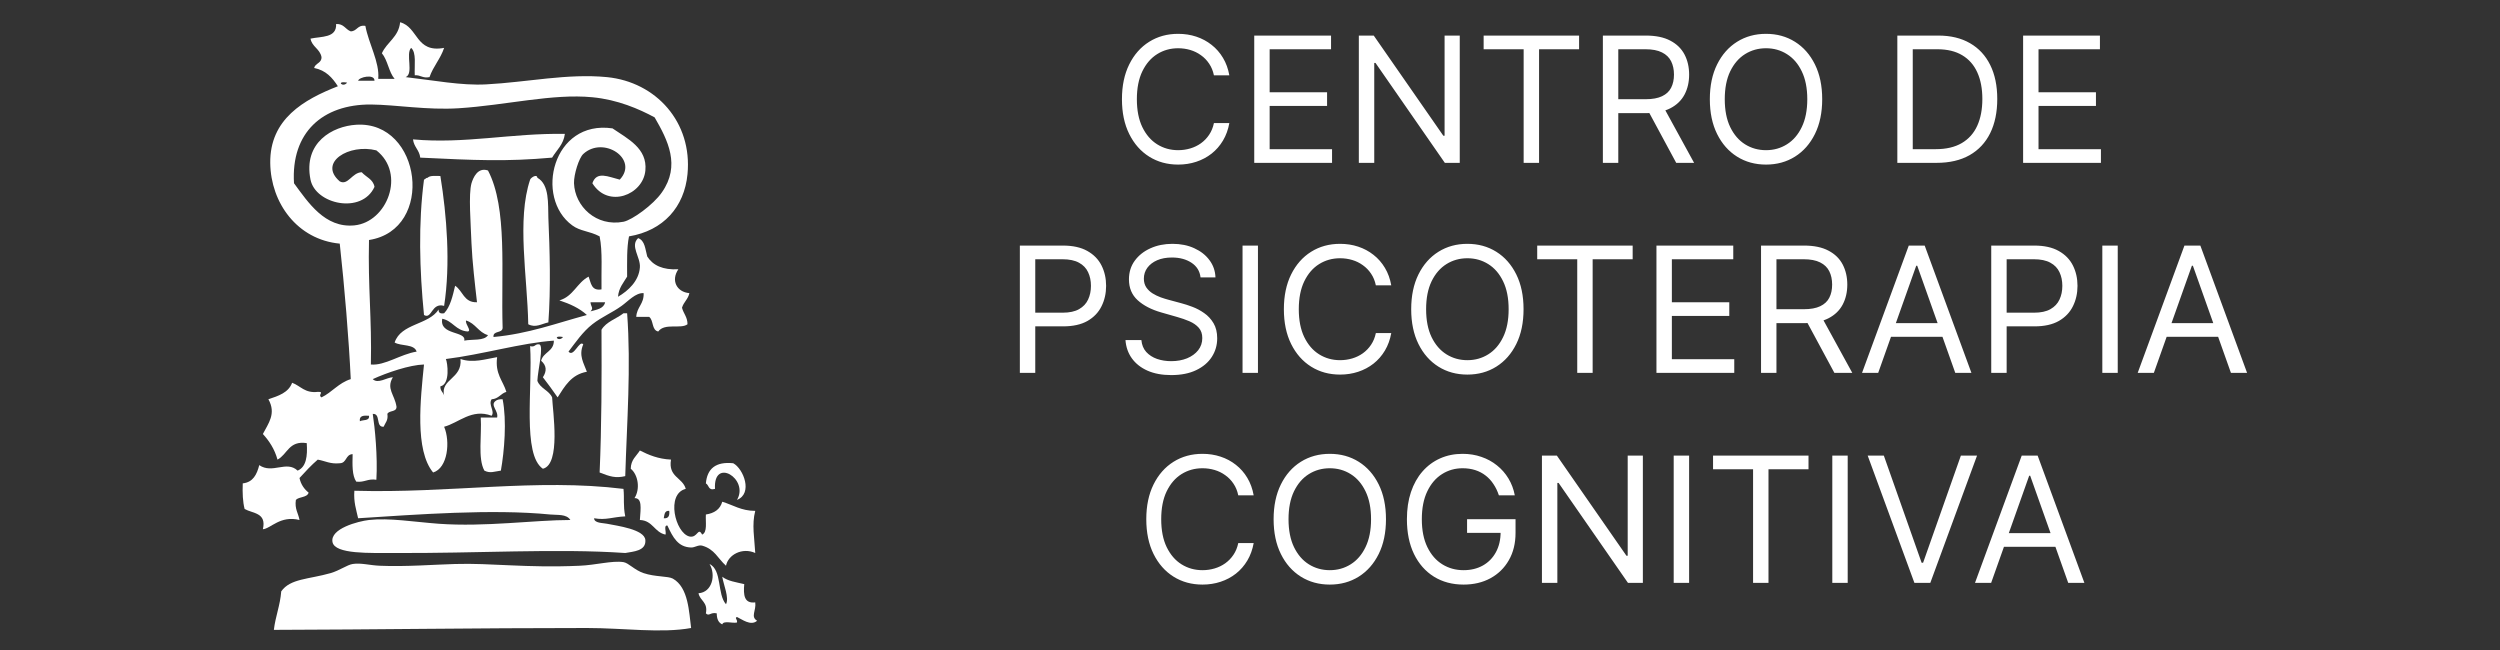
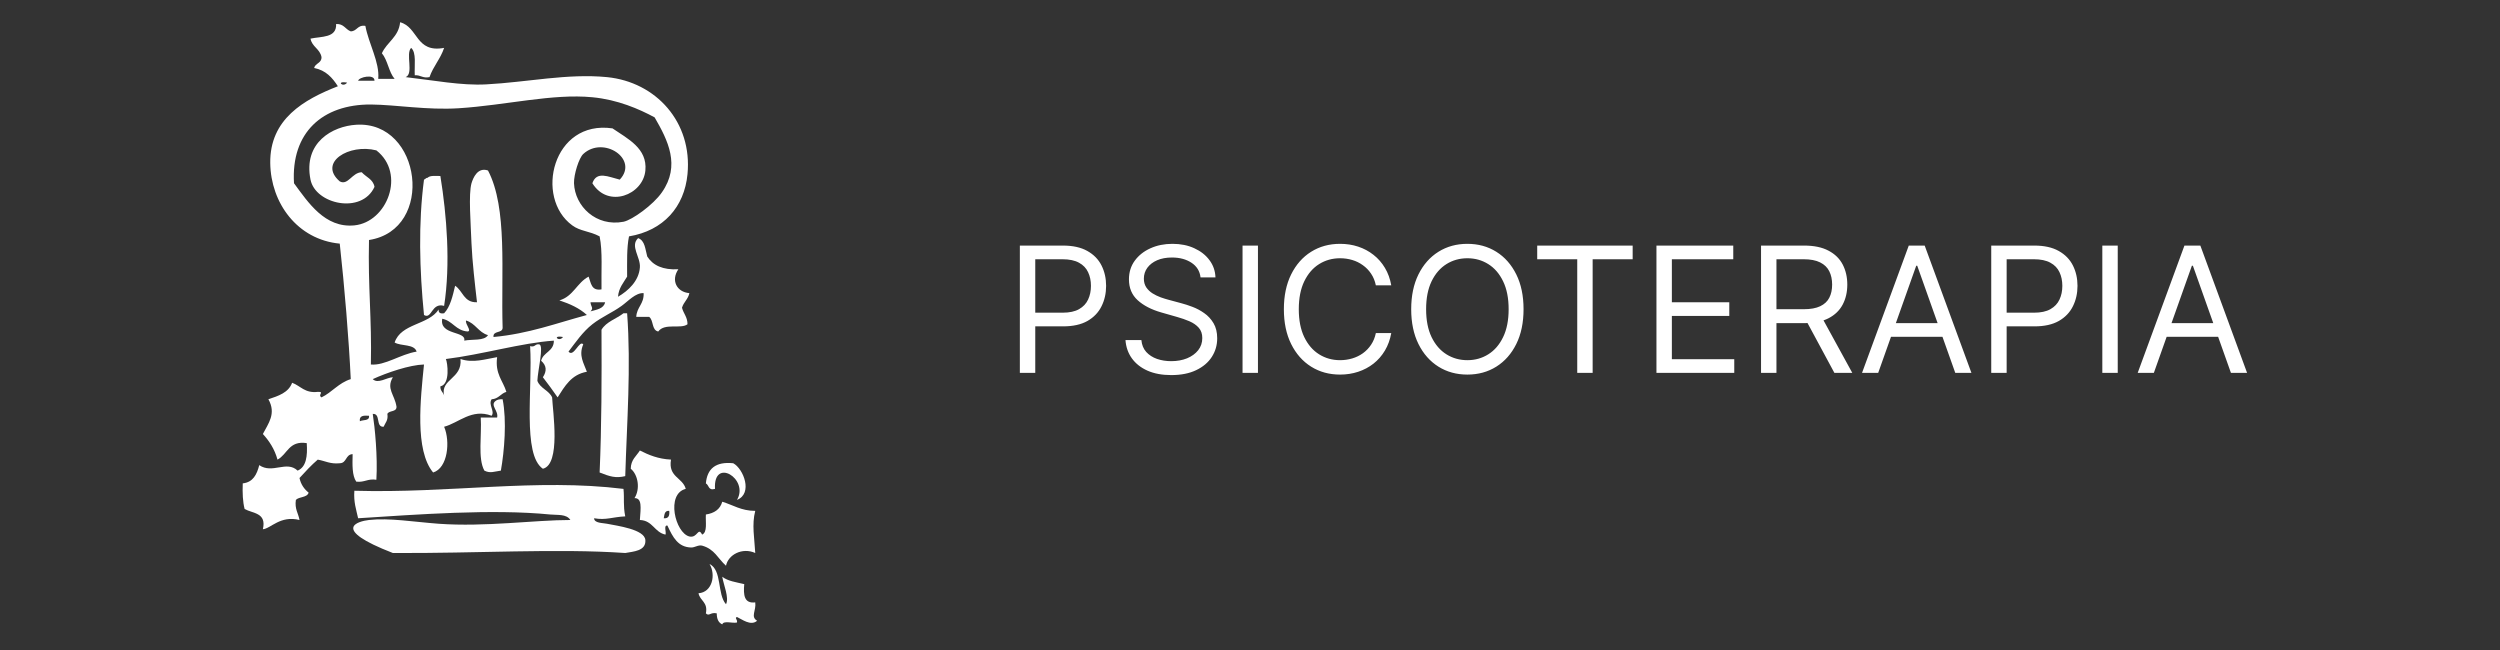
<svg xmlns="http://www.w3.org/2000/svg" width="200" height="52" viewBox="0 0 200 52" fill="none">
  <rect x="0" y="0" width="200" height="52" fill="#333333" stroke="none" />
  <g clip-path="url(#clip0_5_80)">
    <path d="M60.42 48.19C60.51 48.849 60.02 49.339 60.57 49.66C60.06 50.11 59.34 49.53 58.96 49.36C58.74 49.429 59.01 49.549 58.96 49.799C58.61 49.889 57.89 49.619 57.78 49.949C57.48 49.819 57.34 49.518 57.34 49.069C56.84 48.949 56.73 49.339 56.47 49.069C56.65 48.159 56 48.079 55.88 47.459C56.98 47.389 57.29 45.98 56.76 45.119C57.78 45.609 57.36 47.539 58.08 48.339C58.35 47.819 57.88 46.779 57.78 46.139C58.22 46.49 58.91 46.579 59.54 46.73C59.46 47.6 59.53 48.3 60.42 48.19Z" fill="white" />
    <path d="M60.42 40.87C60.13 41.96 60.36 43.09 60.42 44.24C59.38 43.769 58.25 44.38 58.08 45.26C57.42 44.67 57.17 43.93 56.17 43.651C55.87 43.571 55.58 43.81 55.29 43.8C54.25 43.77 53.84 43.01 53.39 42.04C53.07 42.019 53.32 42.56 53.24 42.769C52.35 42.589 52.23 41.639 51.19 41.599C51.26 40.62 51.38 39.839 50.76 39.849C51.24 39.099 51.04 37.969 50.46 37.499C50.47 36.769 50.91 36.489 51.19 36.039C51.9 36.399 52.66 36.719 53.68 36.768C53.44 38.178 54.61 38.189 54.86 39.109C53.26 39.508 54.01 42.629 55.15 42.919C55.82 43.069 55.83 42.119 56.17 42.769C56.61 42.58 56.43 41.759 56.47 41.16C57.14 41.059 57.61 40.75 57.78 40.139C58.65 40.4 59.3 40.87 60.42 40.87ZM53.1 41.46C53.48 41.5 53.58 41.25 53.54 40.87C53.15 40.83 53.16 41.18 53.1 41.46Z" fill="white" />
    <path d="M58.66 37.06C59.48 37.5 60.25 39.481 58.96 39.991C59.95 38.31 57.05 36.541 57.2 39.111C56.65 39.27 56.73 38.81 56.47 38.671C56.57 37.51 57.24 36.91 58.66 37.06Z" fill="white" />
-     <path d="M53.829 46.29C55.089 47 55.119 49 55.289 50.24C52.899 50.679 49.879 50.24 46.949 50.24C38.119 50.24 29.809 50.37 21.909 50.389C22.039 49.289 22.409 48.45 22.499 47.309C23.219 46.28 24.699 46.349 26.449 45.849C27.169 45.639 27.769 45.19 28.209 45.12C28.869 45.01 29.589 45.23 30.399 45.26C32.439 45.35 34.839 45.16 36.409 45.12C39.309 45.03 42.059 45.45 46.359 45.26C47.649 45.21 48.979 44.83 49.879 44.97C50.299 45.04 50.749 45.6 51.489 45.85C52.399 46.16 53.459 46.08 53.829 46.29Z" fill="white" />
    <path d="M48.56 6.17C52.49 6.56 55.4 9.78 55 13.93C54.75 16.56 53.07 18.45 50.32 18.91C50.13 19.84 50.17 21 50.17 22.13C49.88 22.62 49.5 23.02 49.44 23.74C50.27 23.26 51.11 22.47 51.19 21.4C51.26 20.57 50.38 19.68 51.05 19.05C51.6 19.24 51.62 19.95 51.78 20.52C52.23 21.23 53.03 21.61 54.27 21.54C53.65 22.44 54.15 23.37 55.15 23.45C55.05 23.94 54.69 24.16 54.56 24.62C54.68 25.09 55 25.36 55 25.94C54.48 26.35 53.17 25.81 52.66 26.52C52.12 26.42 52.3 25.61 51.93 25.35C51.59 25.35 51.24 25.35 50.9 25.35C50.94 24.56 51.53 24.32 51.49 23.45C50.85 23.41 50.27 24.08 49.73 24.47C48.97 25.02 48.14 25.35 47.39 25.94C46.62 26.54 46.03 27.41 45.48 28.13C45.9 28.63 46.35 27.16 46.66 27.55C46.27 28.45 46.71 29.06 46.95 29.74C45.7 29.96 45.18 30.9 44.61 31.79C44.23 31.25 43.84 30.7 43.43 30.18C43.75 29.691 43.74 29.25 43.29 28.861C43.46 28.161 44.31 28.131 44.31 27.251C41.7 27.431 38.59 28.361 35.67 28.721C35.8 29.001 36.04 30.732 35.23 30.911C35.21 31.281 35.46 31.371 35.53 31.651C35.21 30.31 37 30.321 36.84 28.72C37.84 29.071 38.86 28.72 39.77 28.571C39.59 29.921 40.24 30.451 40.51 31.35C40.05 31.481 39.89 31.911 39.33 31.941C39.04 32.371 39.61 32.901 39.33 33.26C37.74 32.66 36.7 33.83 35.53 34.14C36.03 35.31 35.83 37.441 34.65 37.8C33.17 36.01 33.64 31.93 33.92 29.16C32.77 29.19 30.96 29.809 29.82 30.33C30.24 30.74 30.94 30.19 31.43 30.18C30.88 31.1 31.57 31.56 31.72 32.531C31.74 32.991 31.13 32.81 30.99 33.111C31.07 33.64 30.82 33.821 30.69 34.14C30.02 34.18 30.49 33.071 29.82 33.111C29.99 34.211 30.22 36.51 30.11 38.381C29.41 38.271 29.17 38.611 28.5 38.531C28.16 38.041 28.19 37.18 28.21 36.331C27.63 36.351 27.75 37.051 27.18 37.06C26.42 37.14 26.01 36.871 25.42 36.77C24.89 37.22 24.43 37.731 23.96 38.241C24.07 38.761 24.34 39.131 24.69 39.411C24.57 39.821 23.93 39.721 23.67 39.991C23.56 40.731 23.87 41.06 23.96 41.6C22.42 41.21 21.66 42.29 21.03 42.34C21.34 41 20.23 41.09 19.57 40.72C19.42 40.14 19.39 39.441 19.42 38.67C20.25 38.58 20.55 37.95 20.74 37.21C21.79 37.94 22.92 36.81 23.81 37.65C24.5 37.36 24.61 36.49 24.54 35.45C23.1 35.23 23 36.35 22.2 36.77C21.97 35.93 21.54 35.281 21.03 34.72C21.46 33.88 22.12 33.09 21.47 31.941C22.28 31.67 23.08 31.411 23.37 30.621C24.05 30.871 24.38 31.471 25.42 31.35C26 31.33 25.38 31.58 25.72 31.79C26.57 31.38 27.09 30.63 28.06 30.33C27.91 27.14 27.56 22.94 27.18 19.49C23.78 19.17 21.66 16.23 21.62 13.05C21.57 9.52 24.32 7.96 27.03 6.9C26.59 6.22 26.07 5.62 25.13 5.44C25.22 5.04 25.74 5.07 25.72 4.56C25.59 3.9 24.96 3.75 24.84 3.09C25.72 2.9 26.94 3.05 26.89 1.92C27.51 1.89 27.63 2.35 28.06 2.51C28.58 2.49 28.59 1.97 29.23 2.07C29.49 3.5 30.38 4.97 30.26 6.31C30.69 6.31 31.13 6.31 31.57 6.31C31.1 5.77 31.02 4.82 30.55 4.26C30.96 3.35 31.89 2.97 32.01 1.78C33.47 2.17 33.24 4.26 35.53 3.83C35.24 4.71 34.66 5.3 34.36 6.17C33.8 6.28 33.66 5.99 33.18 6.02C33.14 5.23 33.33 4.21 32.89 3.83C32.43 4.3 33.12 5.91 32.45 6.17C34.67 6.42 36.92 6.86 38.9 6.75C42.14 6.58 45.41 5.86 48.56 6.17ZM52.95 15.39C54.46 13.24 53.43 11.22 52.37 9.39C51.13 8.72 49.41 7.97 47.39 7.78C44.21 7.47 40.45 8.42 36.7 8.66C34.15 8.82 31.71 8.38 29.67 8.36C25.81 8.34 23.27 10.6 23.52 14.66C24.65 16.19 25.99 18.26 28.35 18.03C30.97 17.77 32.49 13.89 30.11 12.03C27.93 11.47 25.42 13 27.18 14.51C27.84 14.87 28.17 13.79 28.94 13.78C29.28 14.17 29.85 14.33 29.96 14.95C28.94 17.17 25.23 16.34 24.84 14.37C24.24 11.39 26.62 10.09 28.5 9.98C33.73 9.65 34.83 18.38 29.52 19.2C29.43 22.97 29.75 25.43 29.67 29.16C30.78 29.269 32.05 28.33 33.33 28.13C33.14 27.5 32.09 27.71 31.57 27.401C32.08 25.86 34.28 26.01 35.09 24.76C35.07 25.03 35.23 25.11 35.53 25.06C36.03 24.53 36.21 23.69 36.41 22.86C37.03 23.26 37.1 24.22 38.16 24.18C38 22.8 37.78 20.91 37.72 19.49C37.66 17.86 37.47 15.54 37.72 14.66C37.85 14.23 38.21 13.35 39.04 13.64C40.62 16.65 40.07 21.78 40.21 26.23C40.19 26.69 39.42 26.42 39.48 26.96C42.3 26.7 44.52 25.85 46.95 25.2C46.37 24.66 45.6 24.31 44.75 24.03C45.86 23.72 46.16 22.61 47.09 22.13C47.28 22.63 47.3 23.29 48.12 23.15C48.09 21.72 48.22 20.13 47.97 18.91C47.14 18.47 46.43 18.51 45.78 18.03C42.74 15.81 44.21 9.57 49 10.27C50.21 11.1 51.8 11.86 51.63 13.64C51.45 15.59 48.65 16.7 47.39 14.66C47.73 13.66 48.65 14.14 49.58 14.37C51.13 12.73 48.27 10.83 46.66 12.32C46.32 12.63 45.9 13.95 45.92 14.66C45.99 16.51 47.7 18.16 49.88 17.74C50.57 17.6 52.26 16.39 52.95 15.39ZM48.41 24.18C48.02 24.18 47.63 24.18 47.24 24.18C47.26 24.54 47.52 24.63 47.24 24.91C47.73 24.77 48.3 24.7 48.41 24.18ZM45.04 26.96C44.11 26.79 44.72 27.41 45.04 26.96V26.96ZM39.04 26.81C38.28 26.6 38.04 25.86 37.28 25.64C37.22 25.97 37.74 26.44 37.43 26.52C36.46 26.46 36.23 25.67 35.38 25.5C35.13 26.84 37.32 26.46 37.14 27.25C37.79 27.12 38.74 27.29 39.04 26.81ZM29.96 6.46C29.98 5.88 28.7 6.17 28.65 6.46C29.08 6.46 29.52 6.46 29.96 6.46ZM28.79 33.7C29.05 33.559 29.58 33.7 29.52 33.26C29.1 33.23 28.72 33.24 28.79 33.7ZM27.77 6.61C26.83 6.44 27.44 7.05 27.77 6.61V6.61Z" fill="white" />
-     <path d="M51.629 43.21C51.689 44.09 50.649 44.12 50.019 44.24C44.539 43.86 38.119 44.28 31.429 44.24C29.659 44.23 26.779 44.36 26.599 43.36C26.399 42.29 28.649 41.7 29.519 41.599C31.159 41.419 33.079 41.749 35.089 41.9C38.819 42.17 42.749 41.599 45.629 41.599C45.319 41.099 44.569 41.219 44.019 41.16C39.379 40.7 33.359 41.16 28.649 41.46C28.499 40.77 28.279 40.16 28.349 39.26C35.989 39.481 42.879 38.25 49.879 39.111C49.959 39.921 49.839 40.411 50.019 41.31C48.969 41.361 48.499 41.63 47.529 41.46C47.529 41.86 48.219 41.83 48.559 41.9C49.339 42.06 51.579 42.34 51.629 43.21Z" fill="white" />
+     <path d="M51.629 43.21C51.689 44.09 50.649 44.12 50.019 44.24C44.539 43.86 38.119 44.28 31.429 44.24C26.399 42.29 28.649 41.7 29.519 41.599C31.159 41.419 33.079 41.749 35.089 41.9C38.819 42.17 42.749 41.599 45.629 41.599C45.319 41.099 44.569 41.219 44.019 41.16C39.379 40.7 33.359 41.16 28.649 41.46C28.499 40.77 28.279 40.16 28.349 39.26C35.989 39.481 42.879 38.25 49.879 39.111C49.959 39.921 49.839 40.411 50.019 41.31C48.969 41.361 48.499 41.63 47.529 41.46C47.529 41.86 48.219 41.83 48.559 41.9C49.339 42.06 51.579 42.34 51.629 43.21Z" fill="white" />
    <path d="M50.17 25.06C50.49 29.38 50.15 33.78 50.02 38.09C49.26 38.27 48.81 38.13 47.97 37.8C48.13 34.1 48.14 30.25 48.12 26.38C48.5 25.73 49.31 25.51 49.88 25.06C49.97 25.06 50.07 25.06 50.17 25.06Z" fill="white" />
-     <path d="M33.04 11.15C37.17 11.53 40.93 10.64 45.19 10.71C45.08 11.57 44.53 12 44.17 12.61C40.46 12.94 38.02 12.82 33.62 12.61C33.55 12 33.11 11.76 33.04 11.15Z" fill="white" />
    <path d="M44.17 31.79C44.22 32.92 44.88 37.15 43.43 37.5C41.77 36.37 42.62 31.05 42.41 27.69C42.82 27.809 42.79 27.49 43.14 27.549C43.53 27.639 43.02 29.619 42.99 30.469C43.22 31.08 43.91 31.22 44.17 31.79Z" fill="white" />
-     <path d="M43.87 17.44C43.98 19.98 44.07 23.08 43.87 25.79C43.32 25.91 42.84 26.25 42.26 25.94C42.19 22.13 41.33 17.59 42.41 14.37C42.45 14.23 42.95 13.88 42.99 14.22C43.97 14.77 43.83 16.32 43.87 17.44Z" fill="white" />
    <path d="M40.21 31.94C40.55 33.66 40.35 36.07 40.07 37.65C39.54 37.719 39.22 37.889 38.75 37.65C38.21 36.679 38.55 34.82 38.46 33.4C38.9 33.4 39.33 33.4 39.77 33.4C39.9 32.879 39.2 32.429 39.63 32.089C39.76 31.97 39.96 31.93 40.21 31.94Z" fill="white" />
    <path d="M35.23 14.08C35.74 17.23 36.05 21.12 35.53 24.47C34.5 24.18 34.56 25.58 33.92 25.2C33.56 21.58 33.46 17.86 33.92 14.37C34.04 14.34 34.06 14.22 34.21 14.22C34.4 14.02 34.85 14.08 35.23 14.08Z" fill="white" />
-     <path d="M98.347 6.028H97.114C97.041 5.673 96.914 5.362 96.731 5.093C96.552 4.825 96.334 4.599 96.075 4.417C95.82 4.231 95.536 4.092 95.225 3.999C94.913 3.907 94.588 3.86 94.25 3.86C93.634 3.86 93.076 4.016 92.575 4.328C92.078 4.639 91.682 5.098 91.387 5.705C91.095 6.311 90.949 7.055 90.949 7.937C90.949 8.819 91.095 9.563 91.387 10.169C91.682 10.776 92.078 11.235 92.575 11.546C93.076 11.858 93.634 12.014 94.25 12.014C94.588 12.014 94.913 11.967 95.225 11.874C95.536 11.782 95.82 11.644 96.075 11.462C96.334 11.276 96.552 11.049 96.731 10.781C96.914 10.509 97.041 10.197 97.114 9.846H98.347C98.254 10.366 98.085 10.832 97.84 11.243C97.595 11.654 97.29 12.004 96.925 12.292C96.561 12.577 96.151 12.794 95.697 12.943C95.246 13.092 94.764 13.167 94.25 13.167C93.382 13.167 92.61 12.955 91.934 12.531C91.257 12.106 90.726 11.503 90.338 10.721C89.95 9.939 89.756 9.011 89.756 7.937C89.756 6.863 89.95 5.935 90.338 5.153C90.726 4.371 91.257 3.767 91.934 3.343C92.61 2.919 93.382 2.707 94.25 2.707C94.764 2.707 95.246 2.781 95.697 2.93C96.151 3.08 96.561 3.298 96.925 3.587C97.29 3.872 97.595 4.22 97.84 4.631C98.085 5.038 98.254 5.504 98.347 6.028ZM100.339 13.028V2.846H106.484V3.94H101.572V7.38H106.166V8.474H101.572V11.934H106.564V13.028H100.339ZM116.78 2.846V13.028H115.587L110.039 5.033H109.94V13.028H108.707V2.846H109.9L115.468 10.86H115.567V2.846H116.78ZM118.691 3.94V2.846H126.327V3.94H123.125V13.028H121.892V3.94H118.691ZM128.23 13.028V2.846H131.67C132.466 2.846 133.119 2.982 133.629 3.254C134.14 3.522 134.517 3.892 134.763 4.362C135.008 4.833 135.131 5.368 135.131 5.968C135.131 6.568 135.008 7.1 134.763 7.564C134.517 8.028 134.141 8.393 133.634 8.658C133.127 8.92 132.479 9.051 131.69 9.051H128.906V7.937H131.65C132.194 7.937 132.632 7.857 132.963 7.698C133.298 7.539 133.54 7.314 133.689 7.022C133.841 6.727 133.918 6.376 133.918 5.968C133.918 5.56 133.841 5.204 133.689 4.899C133.536 4.594 133.293 4.359 132.958 4.193C132.623 4.024 132.181 3.94 131.631 3.94H129.463V13.028H128.23ZM133.023 8.454L135.528 13.028H134.097L131.631 8.454H133.023ZM145.776 7.937C145.776 9.011 145.582 9.939 145.194 10.721C144.807 11.503 144.275 12.106 143.598 12.531C142.922 12.955 142.15 13.167 141.282 13.167C140.413 13.167 139.641 12.955 138.965 12.531C138.289 12.106 137.757 11.503 137.369 10.721C136.981 9.939 136.787 9.011 136.787 7.937C136.787 6.863 136.981 5.935 137.369 5.153C137.757 4.371 138.289 3.767 138.965 3.343C139.641 2.919 140.413 2.707 141.282 2.707C142.15 2.707 142.922 2.919 143.598 3.343C144.275 3.767 144.807 4.371 145.194 5.153C145.582 5.935 145.776 6.863 145.776 7.937ZM144.583 7.937C144.583 7.055 144.435 6.311 144.14 5.705C143.849 5.098 143.453 4.639 142.952 4.328C142.455 4.016 141.898 3.86 141.282 3.86C140.665 3.86 140.107 4.016 139.606 4.328C139.109 4.639 138.713 5.098 138.418 5.705C138.126 6.311 137.981 7.055 137.981 7.937C137.981 8.819 138.126 9.563 138.418 10.169C138.713 10.776 139.109 11.235 139.606 11.546C140.107 11.858 140.665 12.014 141.282 12.014C141.898 12.014 142.455 11.858 142.952 11.546C143.453 11.235 143.849 10.776 144.14 10.169C144.435 9.563 144.583 8.819 144.583 7.937ZM154.929 13.028H151.787V2.846H155.068C156.056 2.846 156.901 3.05 157.603 3.457C158.306 3.862 158.845 4.444 159.219 5.203C159.594 5.958 159.781 6.863 159.781 7.917C159.781 8.978 159.592 9.891 159.214 10.656C158.836 11.419 158.286 12.005 157.564 12.416C156.841 12.824 155.963 13.028 154.929 13.028ZM153.02 11.934H154.849C155.691 11.934 156.389 11.772 156.942 11.447C157.496 11.122 157.908 10.66 158.18 10.06C158.452 9.46 158.588 8.746 158.588 7.917C158.588 7.095 158.454 6.387 158.185 5.794C157.917 5.198 157.516 4.74 156.982 4.422C156.448 4.1 155.784 3.94 154.988 3.94H153.02V11.934ZM161.849 13.028V2.846H167.994V3.94H163.082V7.38H167.676V8.474H163.082V11.934H168.074V13.028H161.849Z" fill="white" />
    <path d="M81.588 29.828V19.646H85.029C85.828 19.646 86.481 19.79 86.988 20.078C87.498 20.364 87.876 20.75 88.121 21.237C88.366 21.724 88.489 22.268 88.489 22.868C88.489 23.468 88.366 24.013 88.121 24.503C87.879 24.994 87.505 25.385 86.998 25.677C86.49 25.965 85.841 26.109 85.049 26.109H82.583V25.015H85.009C85.556 25.015 85.995 24.921 86.326 24.732C86.658 24.543 86.898 24.288 87.047 23.966C87.2 23.642 87.276 23.275 87.276 22.868C87.276 22.46 87.2 22.095 87.047 21.774C86.898 21.452 86.656 21.2 86.321 21.018C85.987 20.832 85.543 20.74 84.989 20.74H82.821V29.828H81.588ZM96.043 22.191C95.984 21.688 95.742 21.297 95.317 21.018C94.893 20.74 94.373 20.601 93.756 20.601C93.306 20.601 92.911 20.673 92.573 20.819C92.238 20.965 91.977 21.166 91.788 21.421C91.602 21.676 91.509 21.966 91.509 22.291C91.509 22.563 91.574 22.796 91.703 22.992C91.836 23.184 92.005 23.345 92.21 23.474C92.416 23.6 92.631 23.704 92.856 23.787C93.082 23.867 93.289 23.931 93.478 23.981L94.512 24.26C94.777 24.329 95.072 24.425 95.397 24.548C95.725 24.671 96.038 24.838 96.337 25.05C96.638 25.259 96.887 25.527 97.082 25.855C97.278 26.184 97.376 26.586 97.376 27.064C97.376 27.614 97.231 28.111 96.943 28.555C96.658 28.999 96.24 29.352 95.69 29.614C95.144 29.876 94.479 30.007 93.697 30.007C92.968 30.007 92.336 29.889 91.803 29.654C91.272 29.419 90.855 29.09 90.55 28.669C90.248 28.248 90.077 27.76 90.038 27.203H91.31C91.344 27.587 91.473 27.905 91.698 28.157C91.927 28.406 92.215 28.591 92.563 28.714C92.915 28.834 93.292 28.893 93.697 28.893C94.167 28.893 94.59 28.817 94.965 28.665C95.339 28.509 95.636 28.293 95.854 28.018C96.073 27.74 96.183 27.415 96.183 27.044C96.183 26.706 96.088 26.431 95.899 26.218C95.71 26.006 95.462 25.834 95.153 25.701C94.845 25.569 94.512 25.453 94.154 25.353L92.901 24.995C92.106 24.767 91.476 24.44 91.012 24.016C90.548 23.592 90.316 23.037 90.316 22.351C90.316 21.78 90.47 21.283 90.778 20.859C91.09 20.431 91.508 20.1 92.031 19.865C92.558 19.626 93.147 19.507 93.796 19.507C94.452 19.507 95.036 19.624 95.546 19.86C96.057 20.092 96.461 20.41 96.759 20.814C97.061 21.219 97.22 21.678 97.237 22.191H96.043ZM100.636 19.646V29.828H99.403V19.646H100.636ZM111.301 22.828H110.068C109.995 22.473 109.868 22.162 109.685 21.893C109.506 21.625 109.288 21.399 109.029 21.217C108.774 21.031 108.491 20.892 108.179 20.799C107.867 20.707 107.543 20.66 107.205 20.66C106.588 20.66 106.03 20.816 105.529 21.128C105.032 21.439 104.636 21.898 104.341 22.505C104.049 23.111 103.903 23.855 103.903 24.737C103.903 25.619 104.049 26.363 104.341 26.969C104.636 27.576 105.032 28.035 105.529 28.346C106.03 28.658 106.588 28.814 107.205 28.814C107.543 28.814 107.867 28.767 108.179 28.674C108.491 28.582 108.774 28.444 109.029 28.262C109.288 28.076 109.506 27.849 109.685 27.581C109.868 27.309 109.995 26.997 110.068 26.646H111.301C111.208 27.166 111.039 27.632 110.794 28.043C110.549 28.454 110.244 28.804 109.879 29.092C109.515 29.377 109.105 29.594 108.651 29.743C108.201 29.892 107.718 29.967 107.205 29.967C106.336 29.967 105.564 29.755 104.888 29.331C104.212 28.906 103.68 28.303 103.292 27.521C102.904 26.739 102.71 25.811 102.71 24.737C102.71 23.663 102.904 22.735 103.292 21.953C103.68 21.171 104.212 20.567 104.888 20.143C105.564 19.719 106.336 19.507 107.205 19.507C107.718 19.507 108.201 19.581 108.651 19.73C109.105 19.88 109.515 20.098 109.879 20.387C110.244 20.672 110.549 21.02 110.794 21.431C111.039 21.838 111.208 22.304 111.301 22.828ZM121.884 24.737C121.884 25.811 121.691 26.739 121.303 27.521C120.915 28.303 120.383 28.906 119.707 29.331C119.031 29.755 118.258 29.967 117.39 29.967C116.522 29.967 115.749 29.755 115.073 29.331C114.397 28.906 113.865 28.303 113.477 27.521C113.09 26.739 112.896 25.811 112.896 24.737C112.896 23.663 113.09 22.735 113.477 21.953C113.865 21.171 114.397 20.567 115.073 20.143C115.749 19.719 116.522 19.507 117.39 19.507C118.258 19.507 119.031 19.719 119.707 20.143C120.383 20.567 120.915 21.171 121.303 21.953C121.691 22.735 121.884 23.663 121.884 24.737ZM120.691 24.737C120.691 23.855 120.544 23.111 120.249 22.505C119.957 21.898 119.561 21.439 119.061 21.128C118.563 20.816 118.007 20.66 117.39 20.66C116.774 20.66 116.215 20.816 115.715 21.128C115.218 21.439 114.821 21.898 114.526 22.505C114.235 23.111 114.089 23.855 114.089 24.737C114.089 25.619 114.235 26.363 114.526 26.969C114.821 27.576 115.218 28.035 115.715 28.346C116.215 28.658 116.774 28.814 117.39 28.814C118.007 28.814 118.563 28.658 119.061 28.346C119.561 28.035 119.957 27.576 120.249 26.969C120.544 26.363 120.691 25.619 120.691 24.737ZM122.977 20.74V19.646H130.613V20.74H127.412V29.828H126.179V20.74H122.977ZM132.516 29.828V19.646H138.661V20.74H133.749V24.18H138.343V25.274H133.749V28.734H138.741V29.828H132.516ZM140.883 29.828V19.646H144.324C145.119 19.646 145.772 19.782 146.282 20.054C146.793 20.322 147.171 20.692 147.416 21.162C147.661 21.633 147.784 22.168 147.784 22.768C147.784 23.368 147.661 23.9 147.416 24.364C147.171 24.828 146.795 25.193 146.287 25.458C145.78 25.72 145.132 25.851 144.344 25.851H141.559V24.737H144.304C144.847 24.737 145.285 24.657 145.616 24.498C145.951 24.339 146.193 24.114 146.342 23.822C146.495 23.527 146.571 23.176 146.571 22.768C146.571 22.36 146.495 22.004 146.342 21.699C146.19 21.394 145.946 21.159 145.611 20.993C145.277 20.824 144.834 20.74 144.284 20.74H142.116V29.828H140.883ZM145.676 25.254L148.182 29.828H146.75L144.284 25.254H145.676ZM150.256 29.828H148.963L152.702 19.646H153.975L157.713 29.828H156.421L153.378 21.257H153.299L150.256 29.828ZM150.733 25.851H155.944V26.944H150.733V25.851ZM159.299 29.828V19.646H162.74C163.538 19.646 164.191 19.79 164.699 20.078C165.209 20.364 165.587 20.75 165.832 21.237C166.077 21.724 166.2 22.268 166.2 22.868C166.2 23.468 166.077 24.013 165.832 24.503C165.59 24.994 165.216 25.385 164.708 25.677C164.201 25.965 163.552 26.109 162.76 26.109H160.294V25.015H162.72C163.267 25.015 163.706 24.921 164.037 24.732C164.369 24.543 164.609 24.288 164.758 23.966C164.911 23.642 164.987 23.275 164.987 22.868C164.987 22.46 164.911 22.095 164.758 21.774C164.609 21.452 164.367 21.2 164.032 21.018C163.698 20.832 163.253 20.74 162.7 20.74H160.532V29.828H159.299ZM169.419 19.646V29.828H168.186V19.646H169.419ZM172.309 29.828H171.016L174.755 19.646H176.028L179.766 29.828H178.474L175.431 21.257H175.351L172.309 29.828ZM172.786 25.851H177.996V26.944H172.786V25.851Z" fill="white" />
-     <path d="M100.294 39.628H99.061C98.988 39.273 98.861 38.962 98.678 38.693C98.5 38.425 98.281 38.199 98.022 38.017C97.767 37.831 97.484 37.692 97.172 37.599C96.861 37.507 96.536 37.46 96.198 37.46C95.581 37.46 95.023 37.616 94.522 37.928C94.025 38.239 93.629 38.698 93.334 39.305C93.042 39.911 92.897 40.655 92.897 41.537C92.897 42.419 93.042 43.163 93.334 43.769C93.629 44.376 94.025 44.835 94.522 45.146C95.023 45.458 95.581 45.614 96.198 45.614C96.536 45.614 96.861 45.567 97.172 45.474C97.484 45.382 97.767 45.244 98.022 45.062C98.281 44.876 98.5 44.649 98.678 44.381C98.861 44.109 98.988 43.797 99.061 43.446H100.294C100.201 43.966 100.032 44.432 99.787 44.843C99.542 45.254 99.237 45.604 98.872 45.892C98.508 46.177 98.099 46.394 97.644 46.543C97.194 46.692 96.711 46.767 96.198 46.767C95.329 46.767 94.557 46.555 93.881 46.131C93.205 45.706 92.673 45.103 92.285 44.321C91.897 43.539 91.703 42.611 91.703 41.537C91.703 40.463 91.897 39.535 92.285 38.753C92.673 37.971 93.205 37.367 93.881 36.943C94.557 36.519 95.329 36.307 96.198 36.307C96.711 36.307 97.194 36.381 97.644 36.531C98.099 36.68 98.508 36.898 98.872 37.187C99.237 37.472 99.542 37.82 99.787 38.231C100.032 38.639 100.201 39.104 100.294 39.628ZM110.878 41.537C110.878 42.611 110.684 43.539 110.296 44.321C109.908 45.103 109.376 45.706 108.7 46.131C108.024 46.555 107.252 46.767 106.383 46.767C105.515 46.767 104.743 46.555 104.066 46.131C103.39 45.706 102.858 45.103 102.471 44.321C102.083 43.539 101.889 42.611 101.889 41.537C101.889 40.463 102.083 39.535 102.471 38.753C102.858 37.971 103.39 37.367 104.066 36.943C104.743 36.519 105.515 36.307 106.383 36.307C107.252 36.307 108.024 36.519 108.7 36.943C109.376 37.367 109.908 37.971 110.296 38.753C110.684 39.535 110.878 40.463 110.878 41.537ZM109.684 41.537C109.684 40.655 109.537 39.911 109.242 39.305C108.95 38.698 108.554 38.239 108.054 37.928C107.557 37.616 107 37.46 106.383 37.46C105.767 37.46 105.208 37.616 104.708 37.928C104.211 38.239 103.815 38.698 103.52 39.305C103.228 39.911 103.082 40.655 103.082 41.537C103.082 42.419 103.228 43.163 103.52 43.769C103.815 44.376 104.211 44.835 104.708 45.146C105.208 45.458 105.767 45.614 106.383 45.614C107 45.614 107.557 45.458 108.054 45.146C108.554 44.835 108.95 44.376 109.242 43.769C109.537 43.163 109.684 42.419 109.684 41.537ZM119.911 39.628C119.802 39.293 119.657 38.993 119.478 38.728C119.303 38.459 119.092 38.231 118.847 38.042C118.605 37.853 118.33 37.709 118.022 37.609C117.714 37.51 117.375 37.46 117.008 37.46C116.404 37.46 115.856 37.616 115.362 37.928C114.868 38.239 114.475 38.698 114.184 39.305C113.892 39.911 113.746 40.655 113.746 41.537C113.746 42.419 113.894 43.163 114.189 43.769C114.484 44.376 114.883 44.835 115.387 45.146C115.891 45.458 116.457 45.614 117.087 45.614C117.67 45.614 118.184 45.489 118.628 45.241C119.076 44.989 119.424 44.634 119.672 44.177C119.924 43.716 120.05 43.174 120.05 42.551L120.428 42.631H117.366V41.537H121.243V42.631C121.243 43.469 121.064 44.198 120.706 44.818C120.352 45.438 119.861 45.919 119.235 46.26C118.612 46.598 117.896 46.767 117.087 46.767C116.186 46.767 115.393 46.555 114.711 46.131C114.031 45.706 113.501 45.103 113.12 44.321C112.742 43.539 112.553 42.611 112.553 41.537C112.553 40.731 112.661 40.007 112.876 39.364C113.095 38.718 113.403 38.168 113.801 37.714C114.199 37.26 114.669 36.912 115.213 36.67C115.756 36.428 116.355 36.307 117.008 36.307C117.544 36.307 118.045 36.388 118.509 36.55C118.976 36.709 119.392 36.937 119.757 37.231C120.125 37.523 120.431 37.873 120.677 38.281C120.922 38.685 121.091 39.134 121.184 39.628H119.911ZM131.429 36.446V46.628H130.236L124.687 38.633H124.588V46.628H123.355V36.446H124.548L130.116 44.46H130.216V36.446H131.429ZM135.129 36.446V46.628H133.896V36.446H135.129ZM137.044 37.54V36.446H144.681V37.54H141.479V46.628H140.246V37.54H137.044ZM147.816 36.446V46.628H146.584V36.446H147.816ZM150.706 36.446L153.729 45.017H153.848L156.871 36.446H158.164L154.425 46.628H153.152L149.414 36.446H150.706ZM159.292 46.628H158L161.738 36.446H163.011L166.75 46.628H165.457L162.414 38.057H162.335L159.292 46.628ZM159.769 42.651H164.98V43.744H159.769V42.651Z" fill="white" />
  </g>
  <defs>
    <clipPath id="clip0_5_80">
      <rect width="200" height="52" fill="white" />
    </clipPath>
  </defs>
</svg>